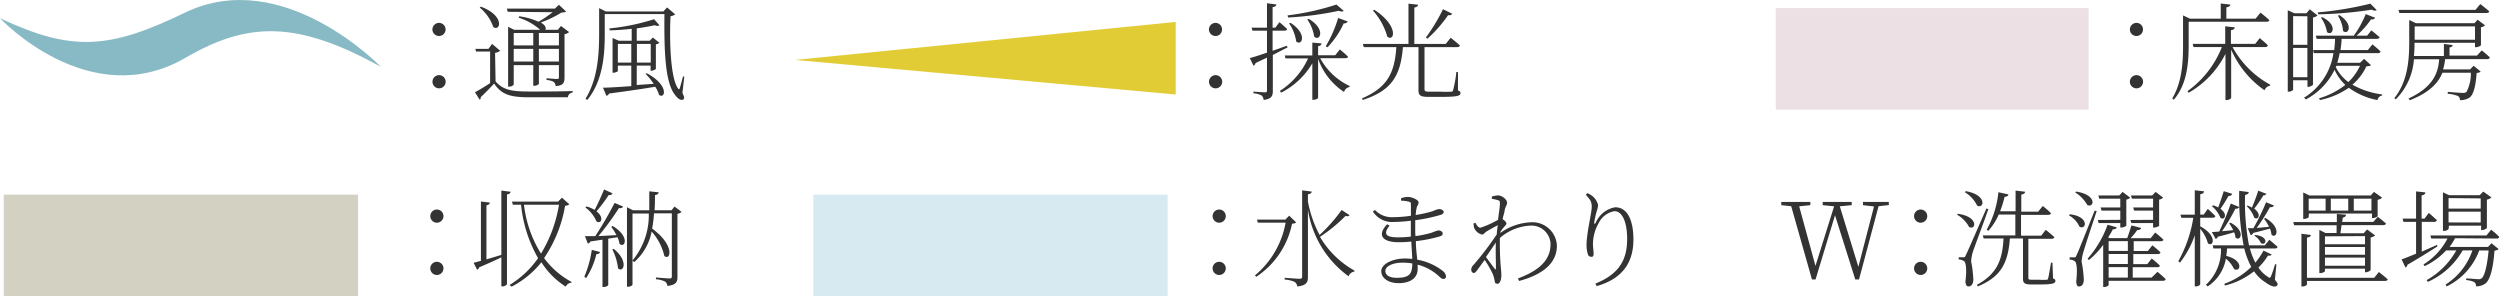
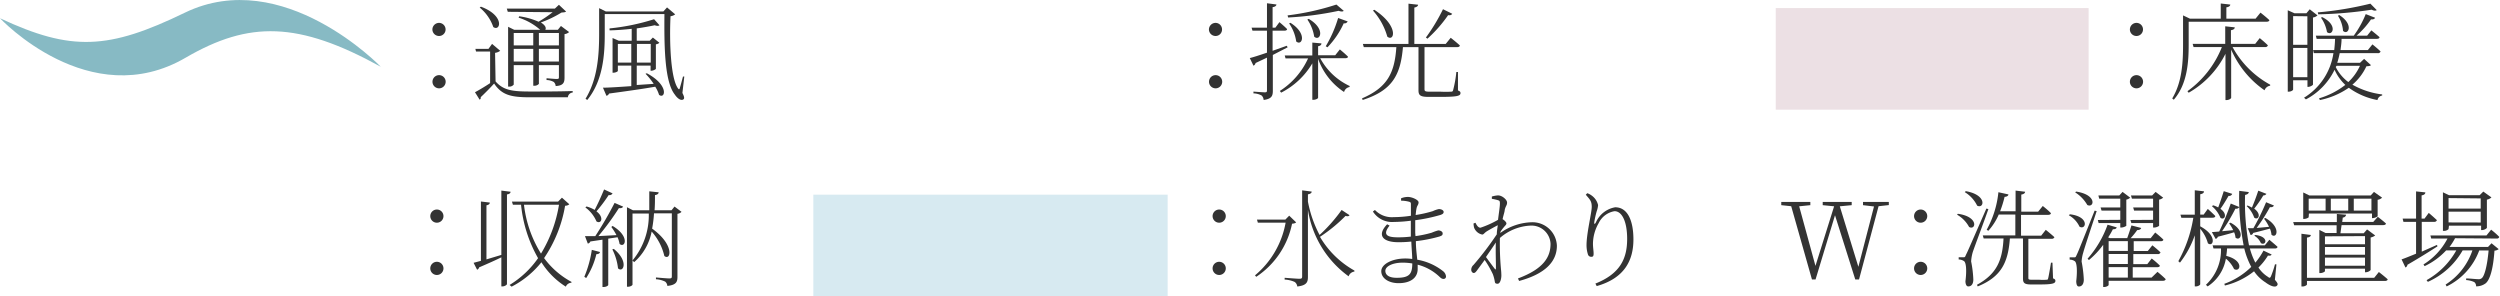
<svg xmlns="http://www.w3.org/2000/svg" viewBox="0 0 307.07 36.39">
  <defs>
    <style>.cls-1{fill:#333;}.cls-2{fill:#ece0e4;}.cls-3{fill:#d2d1c2;}.cls-4{fill:#d7eaf1;}.cls-5{fill:#87bac4;}.cls-6{fill:#e2cc35;}</style>
  </defs>
  <title>アセット 20</title>
  <g id="レイヤー_2" data-name="レイヤー 2">
    <g id="header_footer" data-name="header/footer">
      <path class="cls-1" d="M53.93,2.81a.81.81,0,0,1,.8.81.8.8,0,0,1-.8.8.81.81,0,0,1-.82-.8A.82.82,0,0,1,53.93,2.81Zm0,6.42a.81.81,0,0,1,0,1.62.81.81,0,1,1,0-1.62Z" />
      <path class="cls-1" d="M60.87,10c.94,1.07,2,1.24,4.2,1.24,1.56,0,3.68,0,5.27-.06v.19a.63.63,0,0,0-.59.58H65.09c-2.37,0-3.45-.29-4.4-1.69-.47.53-1.21,1.27-1.65,1.68a.24.24,0,0,1-.13.3l-.57-.91c.45-.24,1.2-.68,1.86-1.12V6.33H58.47L58.39,6H60l.44-.61,1,.85a1.32,1.32,0,0,1-.63.25ZM59.07.82c3,1.13,2.38,3.11,1.52,2.5A5.33,5.33,0,0,0,58.92.93Zm3.3.63-.12-.39h5.9l.5-.47.88.83c-.11.09-.27.1-.56.12a13.38,13.38,0,0,1-2.54,1.22c.59.36.68.7.55.9h1.54l.38-.47,1,.75a1,1,0,0,1-.56.25V9.52c0,.58-.11,1-1.09,1.05a.73.73,0,0,0-.23-.5,1.88,1.88,0,0,0-.89-.24V9.61s1,.09,1.26.09.26-.08.26-.26V8H66.19v2.3a.72.72,0,0,1-.58.23H65.5V8H63.1v2.39a.68.68,0,0,1-.56.25h-.13V3.29l.75.37h3.19A7.33,7.33,0,0,0,63.7,2.17L63.77,2a8.68,8.68,0,0,1,2.38.67,14.58,14.58,0,0,0,1.73-1.17Zm.73,2.6V5.58h2.4V4.05Zm2.4,3.51V6H63.1V7.56Zm.69-3.51V5.58h2.46V4.05Zm2.46,3.51V6H66.19V7.56Z" />
      <path class="cls-1" d="M83.82,11.42c.22.43.27.66.13.78-.3.22-.75-.11-1.07-.59-1.27-1.6-1.3-6-1.27-9.88H74.28V4.16c0,2.37-.16,5.7-2.15,8.12l-.21-.15c1.47-2.4,1.67-5.31,1.67-8V1l.83.41h7.06l.45-.5,1,.85a1.06,1.06,0,0,1-.57.23c-.15,3.06,0,7.63.92,8.87.1.14.16.13.21,0,.15-.51.28-1,.4-1.46l.16,0ZM79.45,9c2.78,1.48,2.25,3.22,1.5,2.65a4,4,0,0,0-.47-1c-1.41.25-3.23.51-5.67.84a.48.48,0,0,1-.32.28l-.43-1c.71,0,2-.09,3.48-.19V8.06H75.89v.65c0,.07-.27.22-.55.22h-.1V4.67L76,5h1.59V3.54c-.88.1-1.82.17-2.72.19l0-.24a26.64,26.64,0,0,0,5.47-1.13L81,3.1c-.1.1-.32.1-.59,0-.61.14-1.38.27-2.2.39V5h1.6l.38-.39.8.64a.66.66,0,0,1-.43.19v3c0,.08-.34.25-.56.25h-.09V8.06h-1.7v2.38l2.08-.14a8.18,8.18,0,0,0-1-1.24ZM77.54,7.69V5.4H75.89V7.69Zm.69-2.29V7.69h1.7V5.4Z" />
      <path class="cls-1" d="M149.31,2.81a.8.8,0,0,1,.79.81.79.79,0,0,1-.79.8.81.81,0,0,1-.82-.8A.82.82,0,0,1,149.31,2.81Zm0,6.42a.81.81,0,0,1,0,1.62.81.81,0,1,1,0-1.62Z" />
      <path class="cls-1" d="M158.16,5.81l-1.82.94v4.39c0,.62-.12,1-1.13,1.14a.81.81,0,0,0-.25-.55,2.2,2.2,0,0,0-1-.26v-.22s1.15.09,1.39.09.27-.06.27-.26v-4l-1.4.66a.47.47,0,0,1-.26.33l-.45-.94c.43-.1,1.19-.35,2.11-.66V3.77h-1.78l-.11-.37h1.89v-3l1.16.15c0,.16-.17.29-.47.33V3.4h.34l.5-.68s.58.48.94.85c0,.14-.16.2-.34.2h-1.44V6.24l1.74-.62Zm4,1.34a7.9,7.9,0,0,0,3.61,3.41v.13a.83.83,0,0,0-.68.61,8.1,8.1,0,0,1-3.19-4.08V12c0,.11-.3.26-.58.26h-.13V7.78a9.4,9.4,0,0,1-3.83,3.6l-.16-.21a9.3,9.3,0,0,0,3.47-4h-2.77l-.1-.36h3.39V5.23l1.12.1c0,.19-.14.3-.41.35V6.79H164l.57-.72s.63.51,1,.89c0,.14-.16.19-.34.19Zm2.89-5.82c-.12.12-.34.1-.63,0a39.64,39.64,0,0,1-6.2.82l-.07-.26a31.84,31.84,0,0,0,6-1.33ZM158.5,2.8c2.14,1.35,1.41,2.92.71,2.29a5.13,5.13,0,0,0-.87-2.21Zm2.25-.48c2.14,1.25,1.39,2.83.67,2.18a5,5,0,0,0-.84-2.1Zm2.09,3.36a15.27,15.27,0,0,0,1.52-3.47l1.17.42a.42.42,0,0,1-.48.23,10.43,10.43,0,0,1-2,2.95Z" />
      <path class="cls-1" d="M179.08,11.11c.24.09.31.18.31.32,0,.35-.38.47-2.49.47h-1.45c-1,0-1.22-.2-1.22-.81V5.79h-1.91c-.29,3.47-1.34,5.33-4.95,6.49l-.07-.2c3.14-1.35,4-3.16,4.21-6.29h-4l-.11-.39H173V.45l1.18.13c0,.16-.16.29-.46.35V5.4h3.85l.62-.76s.69.54,1.12.94c0,.14-.16.21-.34.21h-4v5.15c0,.24.06.32.61.32h1.34a12.22,12.22,0,0,0,1.32,0c.17,0,.21-.06.25-.21a14.26,14.26,0,0,0,.39-2.21h.2ZM168.8,1.2c3.07,2,2.46,4,1.6,3.3a8.11,8.11,0,0,0-1.76-3.2Zm9.57.49c-.06.13-.23.22-.5.17a16.28,16.28,0,0,1-2.54,2.89l-.19-.14a22.3,22.3,0,0,0,2.1-3.48Z" />
      <path class="cls-1" d="M262.42,2.81a.8.8,0,0,1,.8.81.8.8,0,0,1-.8.8.8.8,0,0,1-.81-.8A.81.81,0,0,1,262.42,2.81Zm0,6.42a.81.81,0,0,1,0,1.62.81.81,0,0,1,0-1.62Z" />
      <path class="cls-1" d="M268.83,5.44c0,2.09-.13,4.85-1.83,6.81l-.19-.16c1.2-2,1.33-4.36,1.33-6.65V1.89l.84.4h3.79V.43l1.17.13c0,.17-.17.3-.48.34V2.29h3.59l.6-.74s.67.52,1.09.92c0,.13-.16.2-.34.2h-9.57Zm5.39.34a11.59,11.59,0,0,0,4.62,4.62l0,.13a.85.85,0,0,0-.69.56,11.79,11.79,0,0,1-4.1-5V12c0,.12-.3.29-.56.29h-.14V6.61a11.34,11.34,0,0,1-4.52,4.78l-.15-.19a12.2,12.2,0,0,0,4.23-5.42h-3.48l-.11-.39h4V3.23l1.17.13c0,.17-.14.3-.47.35V5.39H277l.56-.71s.64.52,1,.89a.31.31,0,0,1-.34.21Z" />
      <path class="cls-1" d="M281.66,9.86V11c0,.08-.23.26-.57.26H281v-10l.83.37h1.46l.41-.49.95.75a1,1,0,0,1-.55.26v8.23c0,.09-.35.29-.59.29h-.09V9.86Zm0-7.88V5.5h1.75V2Zm1.75,7.5V5.89h-1.75V9.48ZM291.22,8c-.1.1-.25.13-.56.14a6.57,6.57,0,0,1-1.72,2.26,9.86,9.86,0,0,0,3.66,1.2l0,.13a.7.7,0,0,0-.58.56,8.69,8.69,0,0,1-3.52-1.51,9.64,9.64,0,0,1-3.55,1.51l-.11-.21a9.72,9.72,0,0,0,3.23-1.65,5.91,5.91,0,0,1-1.32-1.86,8.08,8.08,0,0,1-3.52,3.64L283,12a7.74,7.74,0,0,0,3.61-5.47H284.2l-.09-.38h2.6c.05-.47.09-.94.1-1.38h-2.26l-.1-.39h4.66a12.35,12.35,0,0,0,1.47-2.65l1.15.45c-.07.15-.23.23-.5.2a10.76,10.76,0,0,1-1.78,2h1.3l.52-.65s.6.48,1,.83c0,.15-.15.21-.32.21h-4.34c0,.46-.07.91-.13,1.38h3.36l.56-.7s.63.5,1,.87a.31.31,0,0,1-.34.21h-4.68a10.21,10.21,0,0,1-.3,1.18h2.8l.5-.48Zm.71-6.76c-.13.1-.35.09-.62-.05a48.6,48.6,0,0,1-6.56.57l-.06-.24A41.88,41.88,0,0,0,291.15.45Zm-6.7.86c2,1,1.24,2.41.59,1.84a4.32,4.32,0,0,0-.74-1.77Zm1.66,6.13a5.23,5.23,0,0,0,1.55,1.85,6.31,6.31,0,0,0,1.43-2H287Zm.44-6.38c1.85,1.17,1.09,2.55.46,1.94a4,4,0,0,0-.63-1.86Z" />
-       <path class="cls-1" d="M304.83,6.19s.63.5,1,.87a.32.32,0,0,1-.34.2h-5.16a7.2,7.2,0,0,1-.25,1.26h3.32l.43-.44.87.71a.8.8,0,0,1-.5.17c-.1,1.53-.37,2.61-.83,3a2.07,2.07,0,0,1-1.22.34.54.54,0,0,0-.25-.51,4.13,4.13,0,0,0-1.25-.27l0-.24c.54.05,1.57.13,1.82.13a.71.71,0,0,0,.48-.11,4.87,4.87,0,0,0,.54-2.37H300c-.5,1.23-1.56,2.42-4,3.38l-.17-.21c3.12-1.44,3.64-3.22,3.77-4.82h-3.1a7.74,7.74,0,0,1-2.23,4.92l-.18-.14c1.59-2,1.83-4.52,1.83-6.82V2.46l.83.39h7.18l.39-.43.91.69a.8.8,0,0,1-.5.23v2.2c0,.08-.36.26-.58.26H304V5.26h-7.43a15.39,15.39,0,0,1-.07,1.62h3.68V5.4l1.07.13c0,.15-.13.26-.38.3v1h3.37ZM294.72,1.6l-.12-.39h9.46l.59-.71s.66.5,1.09.89c0,.15-.17.21-.35.21Zm1.87,1.64V4.88H304V3.24Z" />
      <path class="cls-1" d="M53.75,25.74a.81.81,0,0,1,0,1.61.81.81,0,1,1,0-1.61Zm0,6.42a.81.81,0,0,1,0,1.61.81.81,0,1,1,0-1.61Z" />
      <path class="cls-1" d="M62.71,23.55c0,.16-.13.29-.44.33v11c0,.12-.3.3-.55.3h-.14V31.61c-.7.34-1.63.76-2.73,1.23a.41.41,0,0,1-.25.29l-.43-.85.9-.24V24.75l1.09.13c0,.18-.13.28-.41.34v6.64l1.83-.55v-7.9Zm7.22,1.54a.77.77,0,0,1-.52.18,16.26,16.26,0,0,1-2.58,6.43,10.13,10.13,0,0,0,3.36,2.92l0,.11a.76.76,0,0,0-.69.48,9.54,9.54,0,0,1-3-3,11.35,11.35,0,0,1-3.66,3L62.59,35a11.63,11.63,0,0,0,3.5-3.29A16.56,16.56,0,0,1,64,25.15h-1l-.12-.39h5.67l.47-.48Zm-5.57.06a14.47,14.47,0,0,0,2.09,6,16.64,16.64,0,0,0,2.21-6Z" />
      <path class="cls-1" d="M71.77,34a13.54,13.54,0,0,0,.92-3.31l1,.26c0,.15-.17.27-.44.27A9.42,9.42,0,0,1,72,34.15Zm3.47-6.25c2.17,1.29,1.54,2.78.86,2.21a3.34,3.34,0,0,0-.25-.82l-1.14.17V35c0,.07-.23.25-.57.25H74V29.44l-1.49.22a.41.41,0,0,1-.31.26L71.85,29l1.27,0a45.19,45.19,0,0,0,2.37-4.08l1.05.46c-.08.14-.23.22-.52.18A32.27,32.27,0,0,1,73.5,29l2.22-.12a7.68,7.68,0,0,0-.63-1Zm0-4a.43.43,0,0,1-.48.21,17.78,17.78,0,0,1-1.5,2c1,.75.57,1.62,0,1.23a4.16,4.16,0,0,0-1.36-1.71l.14-.12a4.12,4.12,0,0,1,1,.42c.37-.69.8-1.65,1.16-2.51Zm.15,6.82c1.88,1.54,1.17,3,.52,2.39a6.79,6.79,0,0,0-.7-2.33Zm8.32-4.55a.83.83,0,0,1-.5.24V34c0,.6-.13,1-1.24,1.12a.76.76,0,0,0-.27-.53,3,3,0,0,0-1.13-.29v-.22s1.35.12,1.64.12.31-.08.31-.3V26.2H80.33a15.07,15.07,0,0,1-.23,1.88c2.84,2.05,2.27,4,1.5,3.36a6.88,6.88,0,0,0-1.56-3,6.64,6.64,0,0,1-2.15,3.76l-.2-.21a8.67,8.67,0,0,0,2-5.76h-2v8.73c0,.09-.26.26-.55.26h-.13V25.45l.74.38h2c0-.77,0-1.55,0-2.33l1.15.12c0,.17-.15.3-.45.34,0,.61,0,1.24-.05,1.87h2.08l.37-.46Z" />
      <path class="cls-1" d="M149.84,25.74a.81.81,0,0,1,0,1.61.81.81,0,1,1,0-1.61Zm0,6.42a.81.81,0,0,1,0,1.61.81.81,0,1,1,0-1.61Z" />
      <path class="cls-1" d="M159.2,27.31c-.09.1-.22.14-.5.17A10.27,10.27,0,0,1,154.3,34l-.15-.18a10.94,10.94,0,0,0,3.76-6.47H154.5l-.11-.38h3.49l.47-.48Zm6.56-.88c-.08.13-.21.17-.49.09a19.15,19.15,0,0,1-3.14,2.57,11.27,11.27,0,0,0,4.23,4.14l0,.13a.84.84,0,0,0-.71.58,12.42,12.42,0,0,1-5-8.19V34c0,.63-.13,1.06-1.31,1.19a.78.78,0,0,0-.32-.56,3.37,3.37,0,0,0-1.23-.29v-.22s1.51.12,1.81.12.34-.08.34-.3V23.38l1.17.15c0,.17-.14.28-.46.34v.89a14.49,14.49,0,0,0,1.43,4.1,19.62,19.62,0,0,0,2.71-3.07Z" />
      <path class="cls-1" d="M173.86,29a13.59,13.59,0,0,0,2-.42,5.61,5.61,0,0,1,.8-.28c.22,0,.54.12.54.37s-.13.27-.36.37a17.42,17.42,0,0,1-2.93.58c0,.89.11,1.64.17,2.28a7,7,0,0,1,3.16,1.4.94.94,0,0,1,.37.65.29.29,0,0,1-.3.31c-.22,0-.36-.13-.58-.34a6.09,6.09,0,0,0-2.6-1.41c0,.19,0,.37,0,.53,0,1.11-.91,1.74-2.34,1.74-1.22,0-2.13-.6-2.13-1.47s1.35-1.56,2.94-1.56a6,6,0,0,1,.86.06c0-.52-.08-1.27-.11-2.14a14.47,14.47,0,0,1-1.61.08c-1.83,0-2.69-.81-1.36-2.2l.3.16c-.9,1.13-.3,1.44,1,1.44a12.72,12.72,0,0,0,1.61-.09v-.49c0-.47,0-1,0-1.46a16.66,16.66,0,0,1-2.06.15,2.79,2.79,0,0,1-2.6-1.28l.25-.19a2.86,2.86,0,0,0,2.3.88,14.39,14.39,0,0,0,2.12-.17c0-.7,0-1.25,0-1.34,0-.26,0-.32-.26-.39a3.87,3.87,0,0,0-.95-.12l0-.29a2.14,2.14,0,0,1,.85-.17c.5,0,1.3.36,1.3.66s-.17.38-.24.7-.08.52-.12.86a14.82,14.82,0,0,0,2.12-.48,3.14,3.14,0,0,1,.73-.25c.3,0,.59.14.59.35s-.17.29-.39.37a20.32,20.32,0,0,1-3.1.65c0,.41,0,.92,0,1.53Zm-.39,3.36a7.46,7.46,0,0,0-1.16-.1c-1.32,0-2.15.48-2.15,1s.46.86,1.36.86C173.18,34.14,173.46,33.59,173.47,32.35Z" />
      <path class="cls-1" d="M184.27,28.62a6.94,6.94,0,0,1,3.83-1.32,3,3,0,0,1,3.13,2.88c0,1.94-1.42,3.46-4.64,4.33l-.14-.31c3.22-1.2,4-2.69,4-4.25A2.34,2.34,0,0,0,188,27.71a6.14,6.14,0,0,0-3.77,1.52,34,34,0,0,0,.13,3.81,7.65,7.65,0,0,1,.05.81c0,.35-.13,1-.46,1s-.32-.12-.37-.4a5,5,0,0,0-.22-.78,12.25,12.25,0,0,0-1-1.74l-.94,1.28c-.14.19-.25.32-.4.32s-.31-.17-.31-.39a.78.78,0,0,1,.28-.6,38,38,0,0,0,2.86-3.76c0-.39.08-.77.12-1.12-.47.25-.95.51-1.31.73s-.42.42-.6.42a1.35,1.35,0,0,1-1-.85,2.4,2.4,0,0,1-.07-.51l.24-.09c.2.42.39.61.61.61A11.68,11.68,0,0,0,184,27c.11-.9.23-1.62.23-2s-.08-.35-.3-.43a6.42,6.42,0,0,0-.69-.15v-.28A3.38,3.38,0,0,1,184,24c.51,0,1.11.53,1.11.88s-.16.37-.29.91c0,.21-.15.61-.26,1.13.21.12.47.37.47.52s-.15.26-.31.46a5.58,5.58,0,0,0-.4.53Zm-.54,1.16c-.35.55-.8,1.18-1.21,1.79.4.55.88,1.19,1.08,1.45.09.11.14.11.14-.08C183.75,32.26,183.69,31,183.73,29.78Z" />
      <path class="cls-1" d="M194.78,23.92l.18-.19a2,2,0,0,1,.56.3,2,2,0,0,1,.77,1.16,2.85,2.85,0,0,1-.16.73,10.31,10.31,0,0,0-.31,1.38c0,.27.05.28.21,0a3.17,3.17,0,0,1,2.36-1.84c1.58,0,2.24,1.74,2.24,3.95,0,2.61-1.13,4.77-4.51,5.73l-.16-.31c3.09-1.23,3.9-3.12,3.9-5.49,0-2.08-.61-3.4-1.55-3.4a2.64,2.64,0,0,0-1.95,1.47,5.16,5.16,0,0,0-.7,2.52c0,.49.08.86.08,1.23s-.13.38-.3.38a.4.4,0,0,1-.39-.27,3.75,3.75,0,0,1-.18-1.16c0-1.44.64-4,.64-4.69S195.32,24.54,194.78,23.92Z" />
      <path class="cls-1" d="M232,25.19l-1.26.14-2.4,9h-.46l-2.49-7.89L223,34.33h-.44l-2.55-9-1.22-.13v-.4h3.57v.4l-1.37.14,2,7.32,2.29-7.32-1.4-.14v-.4h3.56v.4l-1.46.14,2.28,7.43,1.92-7.41-1.35-.16v-.4H232Z" />
      <path class="cls-1" d="M236,25.74a.81.81,0,0,1,0,1.61.81.81,0,1,1,0-1.61Zm0,6.42a.81.81,0,0,1,0,1.61.81.81,0,1,1,0-1.61Z" />
      <path class="cls-1" d="M240.48,26.26c2.62.36,2.21,2.08,1.38,1.62a3.82,3.82,0,0,0-1.48-1.51Zm3.75-.58c-.57,1.64-1.74,4.72-1.93,5.32a5.16,5.16,0,0,0-.19,1.11,13.86,13.86,0,0,1,.27,2.22c0,.53-.22.85-.62.85-.22,0-.34-.25-.35-.64.17-1.33.09-2.29-.18-2.47a1.22,1.22,0,0,0-.65-.2V31.6h.58c.16,0,.2,0,.3-.27.23-.46.23-.46,2.52-5.71Zm-2.78-2.2c2.67.46,2.26,2.23,1.4,1.78a4,4,0,0,0-1.52-1.66Zm10.72,10.71c.24.09.29.18.29.31,0,.31-.33.44-1.93.44h-1.05c-.83,0-1-.19-1-.73V29.29h-1.61c-.22,3-1.09,4.72-3.95,5.89l-.09-.2c2.44-1.34,3.12-3,3.26-5.69h-2.44l-.11-.38h4V26.35H245.5a7.15,7.15,0,0,1-1.28,2l-.2-.13a12,12,0,0,0,1.44-4.61l1.23.27c0,.16-.19.29-.47.3a13.54,13.54,0,0,1-.55,1.77h1.9V23.41l1.17.14c0,.17-.16.3-.47.35V26h2.07l.57-.7s.64.5,1,.88c0,.14-.16.21-.34.21h-3.33v2.56h2.47l.57-.72s.65.52,1.06.9a.32.32,0,0,1-.34.2h-2.86v4.77c0,.19,0,.26.43.26h.91a6.18,6.18,0,0,0,.89,0c.11,0,.15,0,.2-.17s.22-1.12.35-1.93h.18Z" />
      <path class="cls-1" d="M254.24,26.32c2.46.28,2,2,1.18,1.52a3.09,3.09,0,0,0-1.31-1.4Zm3.29-.39c-.52,1.58-1.5,4.51-1.65,5.1a4.52,4.52,0,0,0-.2,1.1,15.14,15.14,0,0,1,.27,2.21c0,.52-.22.85-.61.85-.22,0-.31-.26-.32-.65.15-1.3.08-2.28-.18-2.46a1.12,1.12,0,0,0-.63-.19v-.28h.56c.14,0,.18,0,.29-.27.21-.44.21-.44,2.22-5.47ZM255,23.53c2.62.39,2.23,2.06,1.38,1.65a4.49,4.49,0,0,0-1.49-1.55ZM265,33.39s.63.51,1,.89c0,.14-.16.21-.34.21H259V35c0,.07-.24.25-.56.25h-.11V30.07a10.35,10.35,0,0,1-1.75,1.87l-.17-.16a12.83,12.83,0,0,0,2.46-4.18l1.13.33c-.07.16-.17.23-.48.23a9.05,9.05,0,0,1-.58,1l.21.09h2.13c.17-.46.38-1.11.52-1.56L263,28c-.05.16-.22.27-.49.26a9.11,9.11,0,0,1-.81,1h2.46l.56-.7s.64.5,1,.87c0,.14-.16.2-.34.2h-3.3v1.2h1.73l.56-.7s.64.51,1,.87a.32.32,0,0,1-.34.21h-3v1.23h1.72l.54-.69a11.88,11.88,0,0,1,1,.87c0,.15-.16.2-.33.2h-3V34.1h2.31ZM260.43,27V25.87h-2.3l-.12-.39h2.42V24.4h-2.59l-.1-.39h2.57l.4-.44.94.71a1,1,0,0,1-.48.24v3.22a1.21,1.21,0,0,1-.64.21h-.1V27.4h-2.66l-.1-.38ZM259,29.62v1.2h2.36v-1.2Zm2.36,1.58H259v1.23h2.36ZM259,34.1h2.36V32.81H259ZM264.46,27V25.87h-2.33l-.12-.39h2.45V24.4h-2.6l-.12-.39h2.6l.43-.44.93.71a1.05,1.05,0,0,1-.5.24v3.22a1.13,1.13,0,0,1-.63.21h-.11V27.4h-2.67l-.12-.38Z" />
      <path class="cls-1" d="M270.25,27.8c2.18,1.17,1.6,2.62.94,2.08a4.73,4.73,0,0,0-.94-1.78v6.8c0,.12-.28.28-.54.28h-.13V28.9a11.72,11.72,0,0,1-1.82,3.36l-.2-.18a16.17,16.17,0,0,0,1.84-5.33h-1.47l-.11-.38h1.76v-3l1.13.13c0,.19-.14.3-.46.36v2.5h.42l.51-.7s.58.52.92.87c0,.15-.16.21-.34.21h-1.51Zm9.17,6.57c.35.39.38.53.3.66-.22.37-.91.07-1.46-.35a4.77,4.77,0,0,1-1.4-1.36,9.21,9.21,0,0,1-3.58,1.75l-.07-.21a9.16,9.16,0,0,0,3.31-2.08,9.41,9.41,0,0,1-.86-2.26h-2.12c0,.3-.05.6-.09.91,2.21.56,1.74,2.08.95,1.61a3.63,3.63,0,0,0-1-1.27,5.08,5.08,0,0,1-2.24,3.41l-.21-.2a5.83,5.83,0,0,0,1.85-4.46h-.92l-.11-.39h3.81a31.23,31.23,0,0,1-.54-6.69l1.17.15c0,.16-.15.3-.45.35a27.74,27.74,0,0,0,.48,6.19h1.95l.55-.68s.61.51,1,.86c0,.15-.14.21-.33.21h-3.06a8.64,8.64,0,0,0,.67,1.74,8.42,8.42,0,0,0,1-1.48l1,.48c-.06.12-.19.18-.45.13a7.35,7.35,0,0,1-1.17,1.47A3.74,3.74,0,0,0,278.56,34c.21.17.27.17.39-.09a11.47,11.47,0,0,0,.48-1.44l.18,0Zm-5.24-10.56a.4.4,0,0,1-.45.25c-.3.51-.65,1.12-1,1.59.95.66.5,1.47,0,1.1a3.66,3.66,0,0,0-1.05-1.43l.16-.1a3.31,3.31,0,0,1,.62.26c.22-.59.47-1.34.68-2Zm.87,1.62a.45.45,0,0,1-.48.2,23.24,23.24,0,0,1-1.64,2.77l1.37-.13a4.92,4.92,0,0,0-.5-.83l.17-.09c1.89,1,1.24,2.38.61,1.83a1.9,1.9,0,0,0-.17-.65c-.48.15-1.15.33-2,.55a.36.36,0,0,1-.27.26l-.46-.83.9-.07A33.77,33.77,0,0,0,274,25Zm1-.19a4.05,4.05,0,0,1,.55.26c.24-.56.54-1.35.78-2.08l1,.39A.42.42,0,0,1,278,24a15,15,0,0,1-1.12,1.63c.95.69.51,1.48,0,1.1a3.52,3.52,0,0,0-.92-1.41Zm3.25,0c-.06.15-.22.24-.49.2A21.29,21.29,0,0,1,277.18,28l1.52-.14a5,5,0,0,0-.62-1l.17-.09c2,1.15,1.4,2.63.75,2.06a2.51,2.51,0,0,0-.19-.75c-.51.14-1.2.32-2.06.53a.35.35,0,0,1-.31.26l-.35-.84.69,0a28.81,28.81,0,0,0,1.56-3.19ZM277,28.86c1.77.19,1.33,1.39.7,1a2,2,0,0,0-.81-.91Z" />
      <path class="cls-1" d="M287,27.67h-5.21l-.12-.39h5.36c0-.33,0-.68,0-1l1.14.09a.42.42,0,0,1-.41.35l-.07.54h3.81l.56-.63s.62.47,1,.82c0,.14-.17.2-.35.2h-5.1l-.14,1h2.86l.41-.47,1,.74a1.33,1.33,0,0,1-.56.25v4a.86.86,0,0,1-.6.27h-.09V33h-4.92v.3c0,.07-.28.24-.56.24h-.13v-5.3l.76.38H287Zm5.19,5.74s.65.5,1.08.89c0,.15-.17.21-.35.21h-9.56v.42c0,.1-.28.26-.54.26h-.14V28.71l1.15.15c0,.17-.14.28-.47.32v4.94h8.26Zm-8.62-6.74c0,.07-.31.22-.57.22h-.1V23.64l.76.37h7.53l.4-.44,1,.71a1,1,0,0,1-.55.26v2c0,.08-.38.25-.6.25h-.09v-.56h-7.75Zm0-2.27v1.47h2.08V24.4Zm2,4.63V30h4.92V29Zm0,2.26h4.92v-.95h-4.92Zm4.92,1.35v-1h-4.92v1Zm-4.2-8.24v1.47h2.14V24.4Zm2.82,0v1.47h2.17V24.4Z" />
      <path class="cls-1" d="M299.39,30.26c-.87.56-2.11,1.35-3.69,2.26a.43.43,0,0,1-.24.34l-.48-1c.36-.12,1-.38,1.78-.7V27.25h-1.55l-.1-.4h1.65V23.51l1.14.12c0,.18-.12.31-.46.37v2.85h.36l.52-.7s.6.51,1,.89a.32.32,0,0,1-.34.21h-1.52v3.66l1.87-.83Zm2.16-1a7.45,7.45,0,0,1-.68,1.07h4.73l.43-.45.88.72a1,1,0,0,1-.52.19c-.15,2.19-.54,3.55-1.07,4a1.9,1.9,0,0,1-1.19.38.61.61,0,0,0-.22-.52,2.78,2.78,0,0,0-1-.25V34.2c.43,0,1.21.09,1.46.09a.6.6,0,0,0,.47-.13c.32-.27.66-1.47.83-3.4h-1.15a8,8,0,0,1-4,4.42l-.13-.23a8,8,0,0,0,3.29-4.19h-1.2a9.23,9.23,0,0,1-4.27,3.86l-.16-.21a9.48,9.48,0,0,0,3.65-3.65h-1.25a8.63,8.63,0,0,1-2.64,1.93l-.14-.21a8.14,8.14,0,0,0,2.95-3.18h-2l-.1-.38h6.89l.57-.71s.64.5,1,.89a.29.29,0,0,1-.32.2Zm-.8-1.12a.78.78,0,0,1-.57.22h-.12V23.62l.76.36h3.75l.45-.45,1,.72a1.12,1.12,0,0,1-.56.27V28a.91.91,0,0,1-.6.26h-.11v-.54h-3.95Zm0-3.81v1.29h3.95V24.37Zm3.95,3V26h-3.95v1.32Z" />
      <rect class="cls-2" x="218.11" y="0.99" width="38.43" height="12.48" />
-       <rect class="cls-3" x="0.46" y="23.91" width="43.52" height="12.48" />
      <rect class="cls-4" x="99.9" y="23.91" width="43.52" height="12.48" />
      <path class="cls-5" d="M0,2.24S11,14,22.83,7.07C30.6,2.56,36.63,2.61,46.77,8.2c0,0-12-12.47-24.05-6.65C13.33,6.11,8.77,6.34,0,2.24" />
-       <polygon class="cls-6" points="97.64 7.36 144.41 11.61 144.41 2.69 97.64 7.36" />
    </g>
  </g>
</svg>